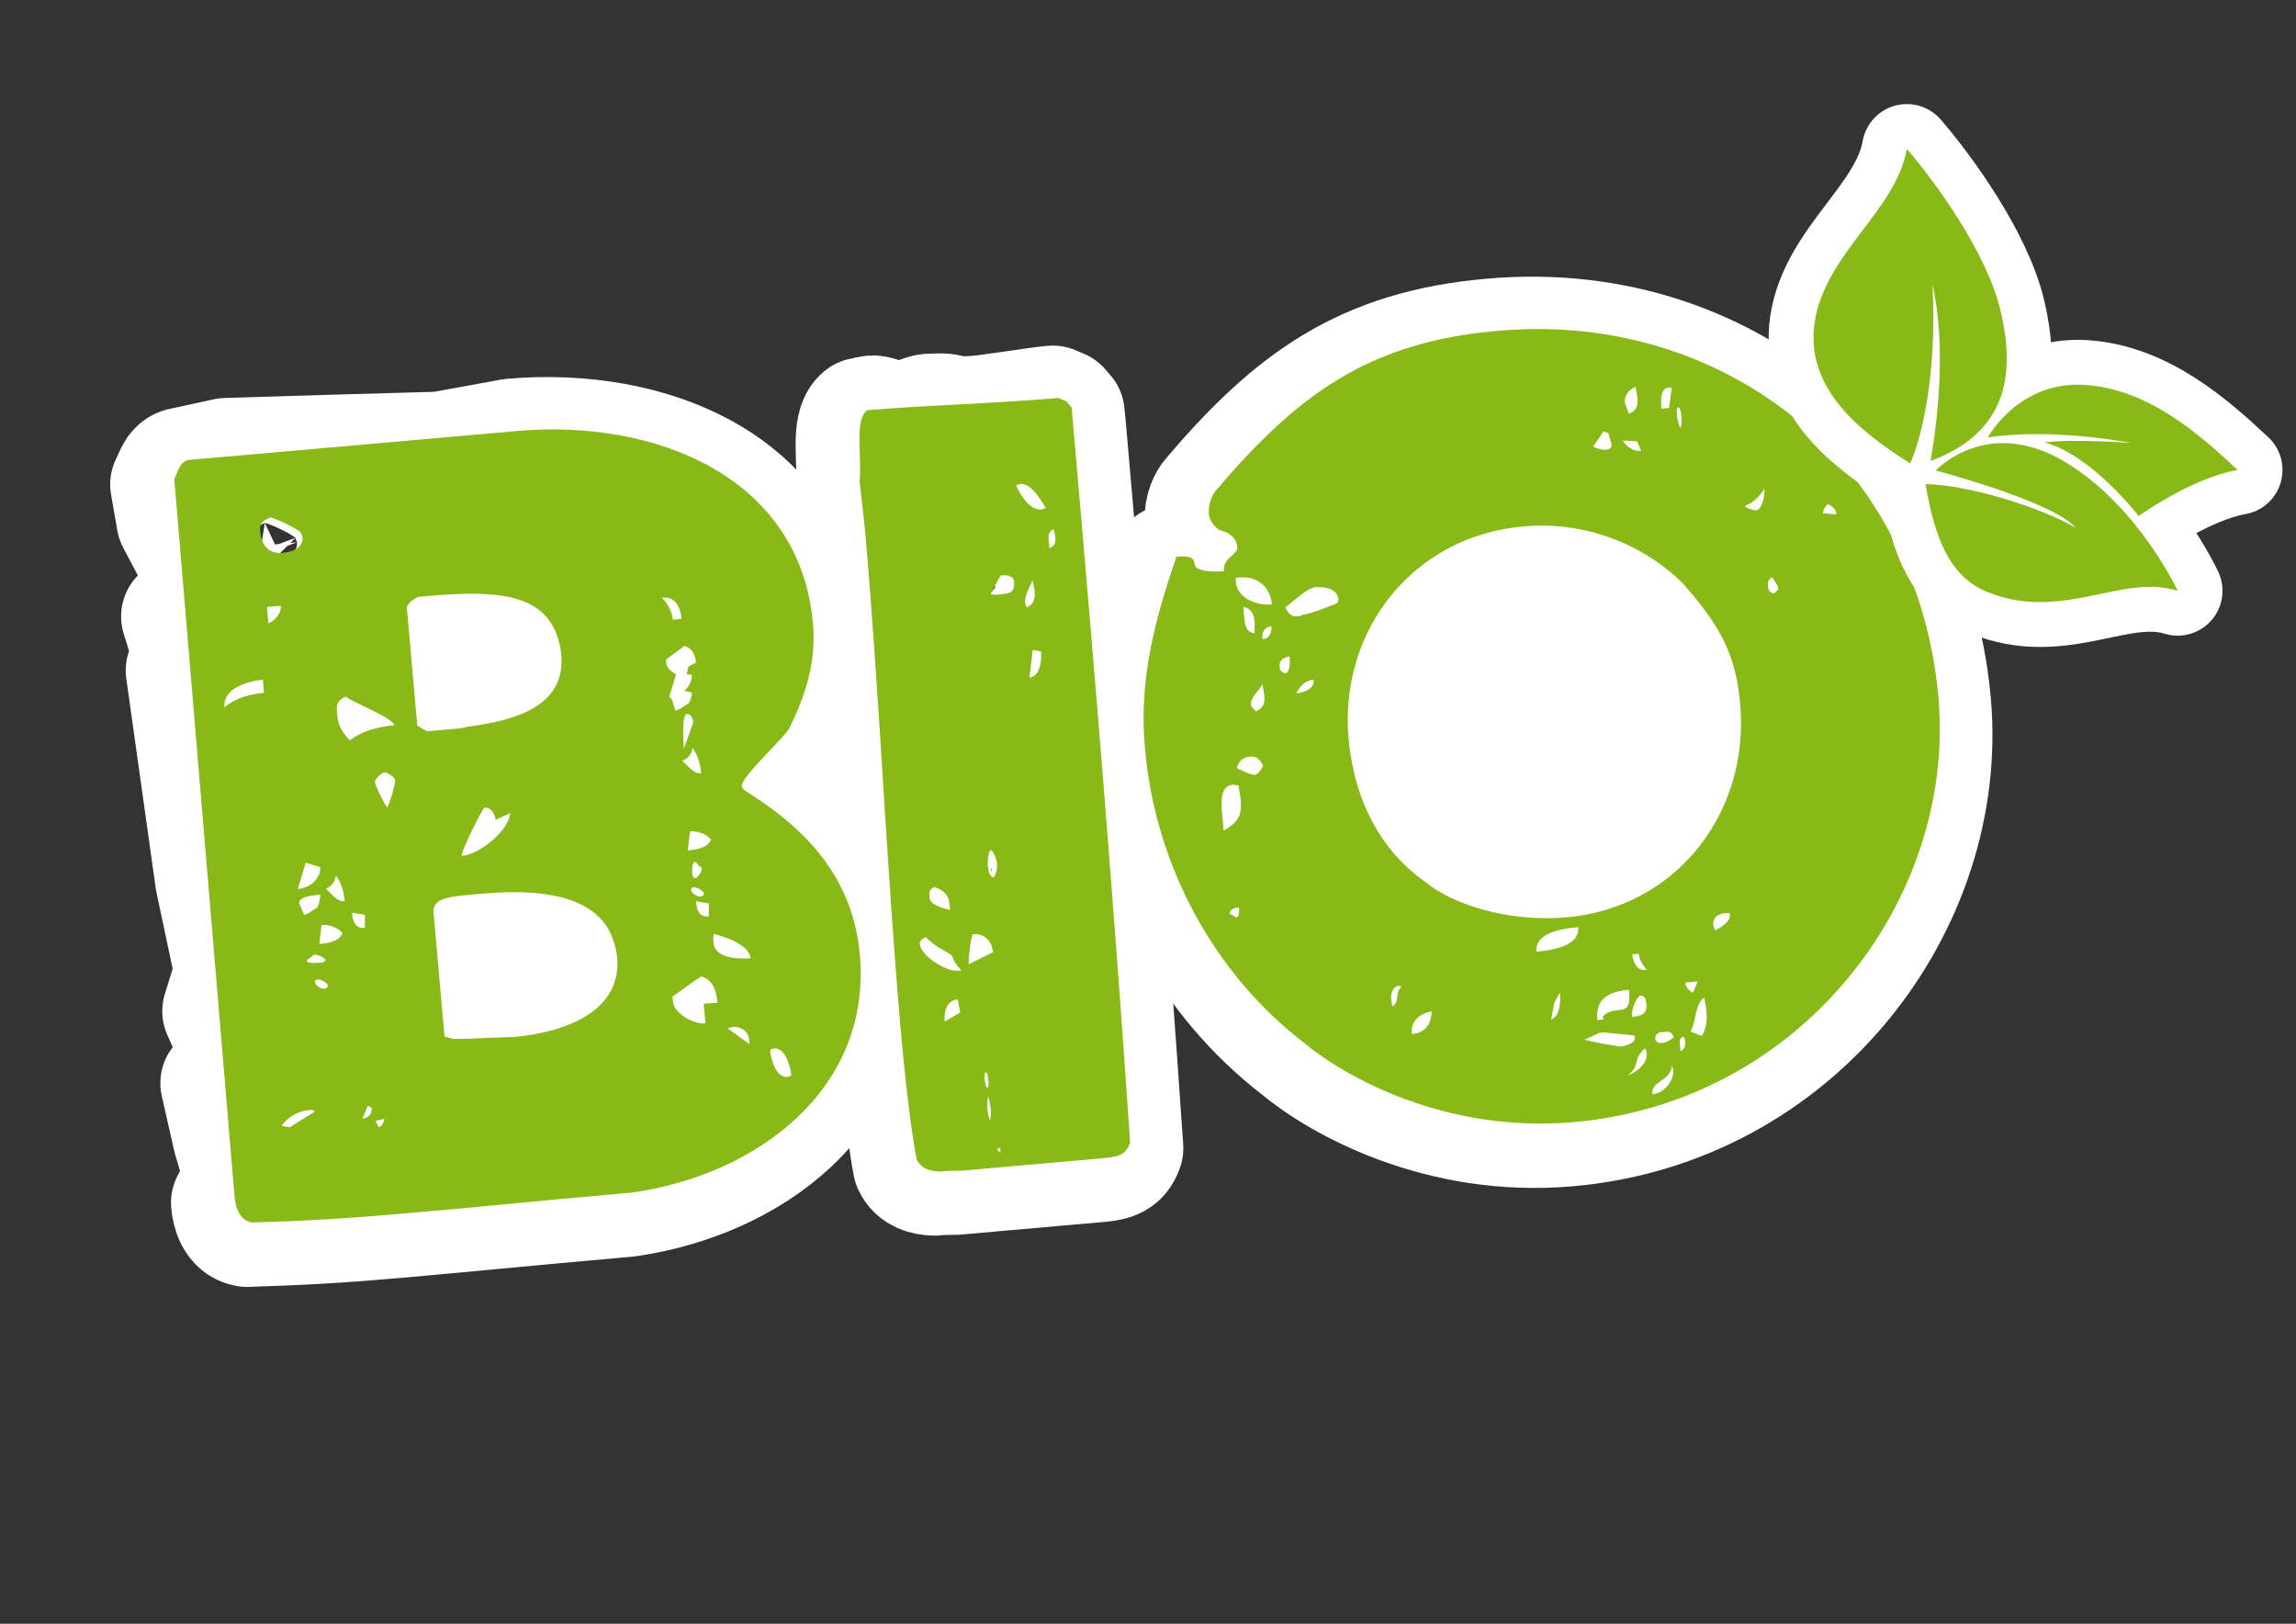
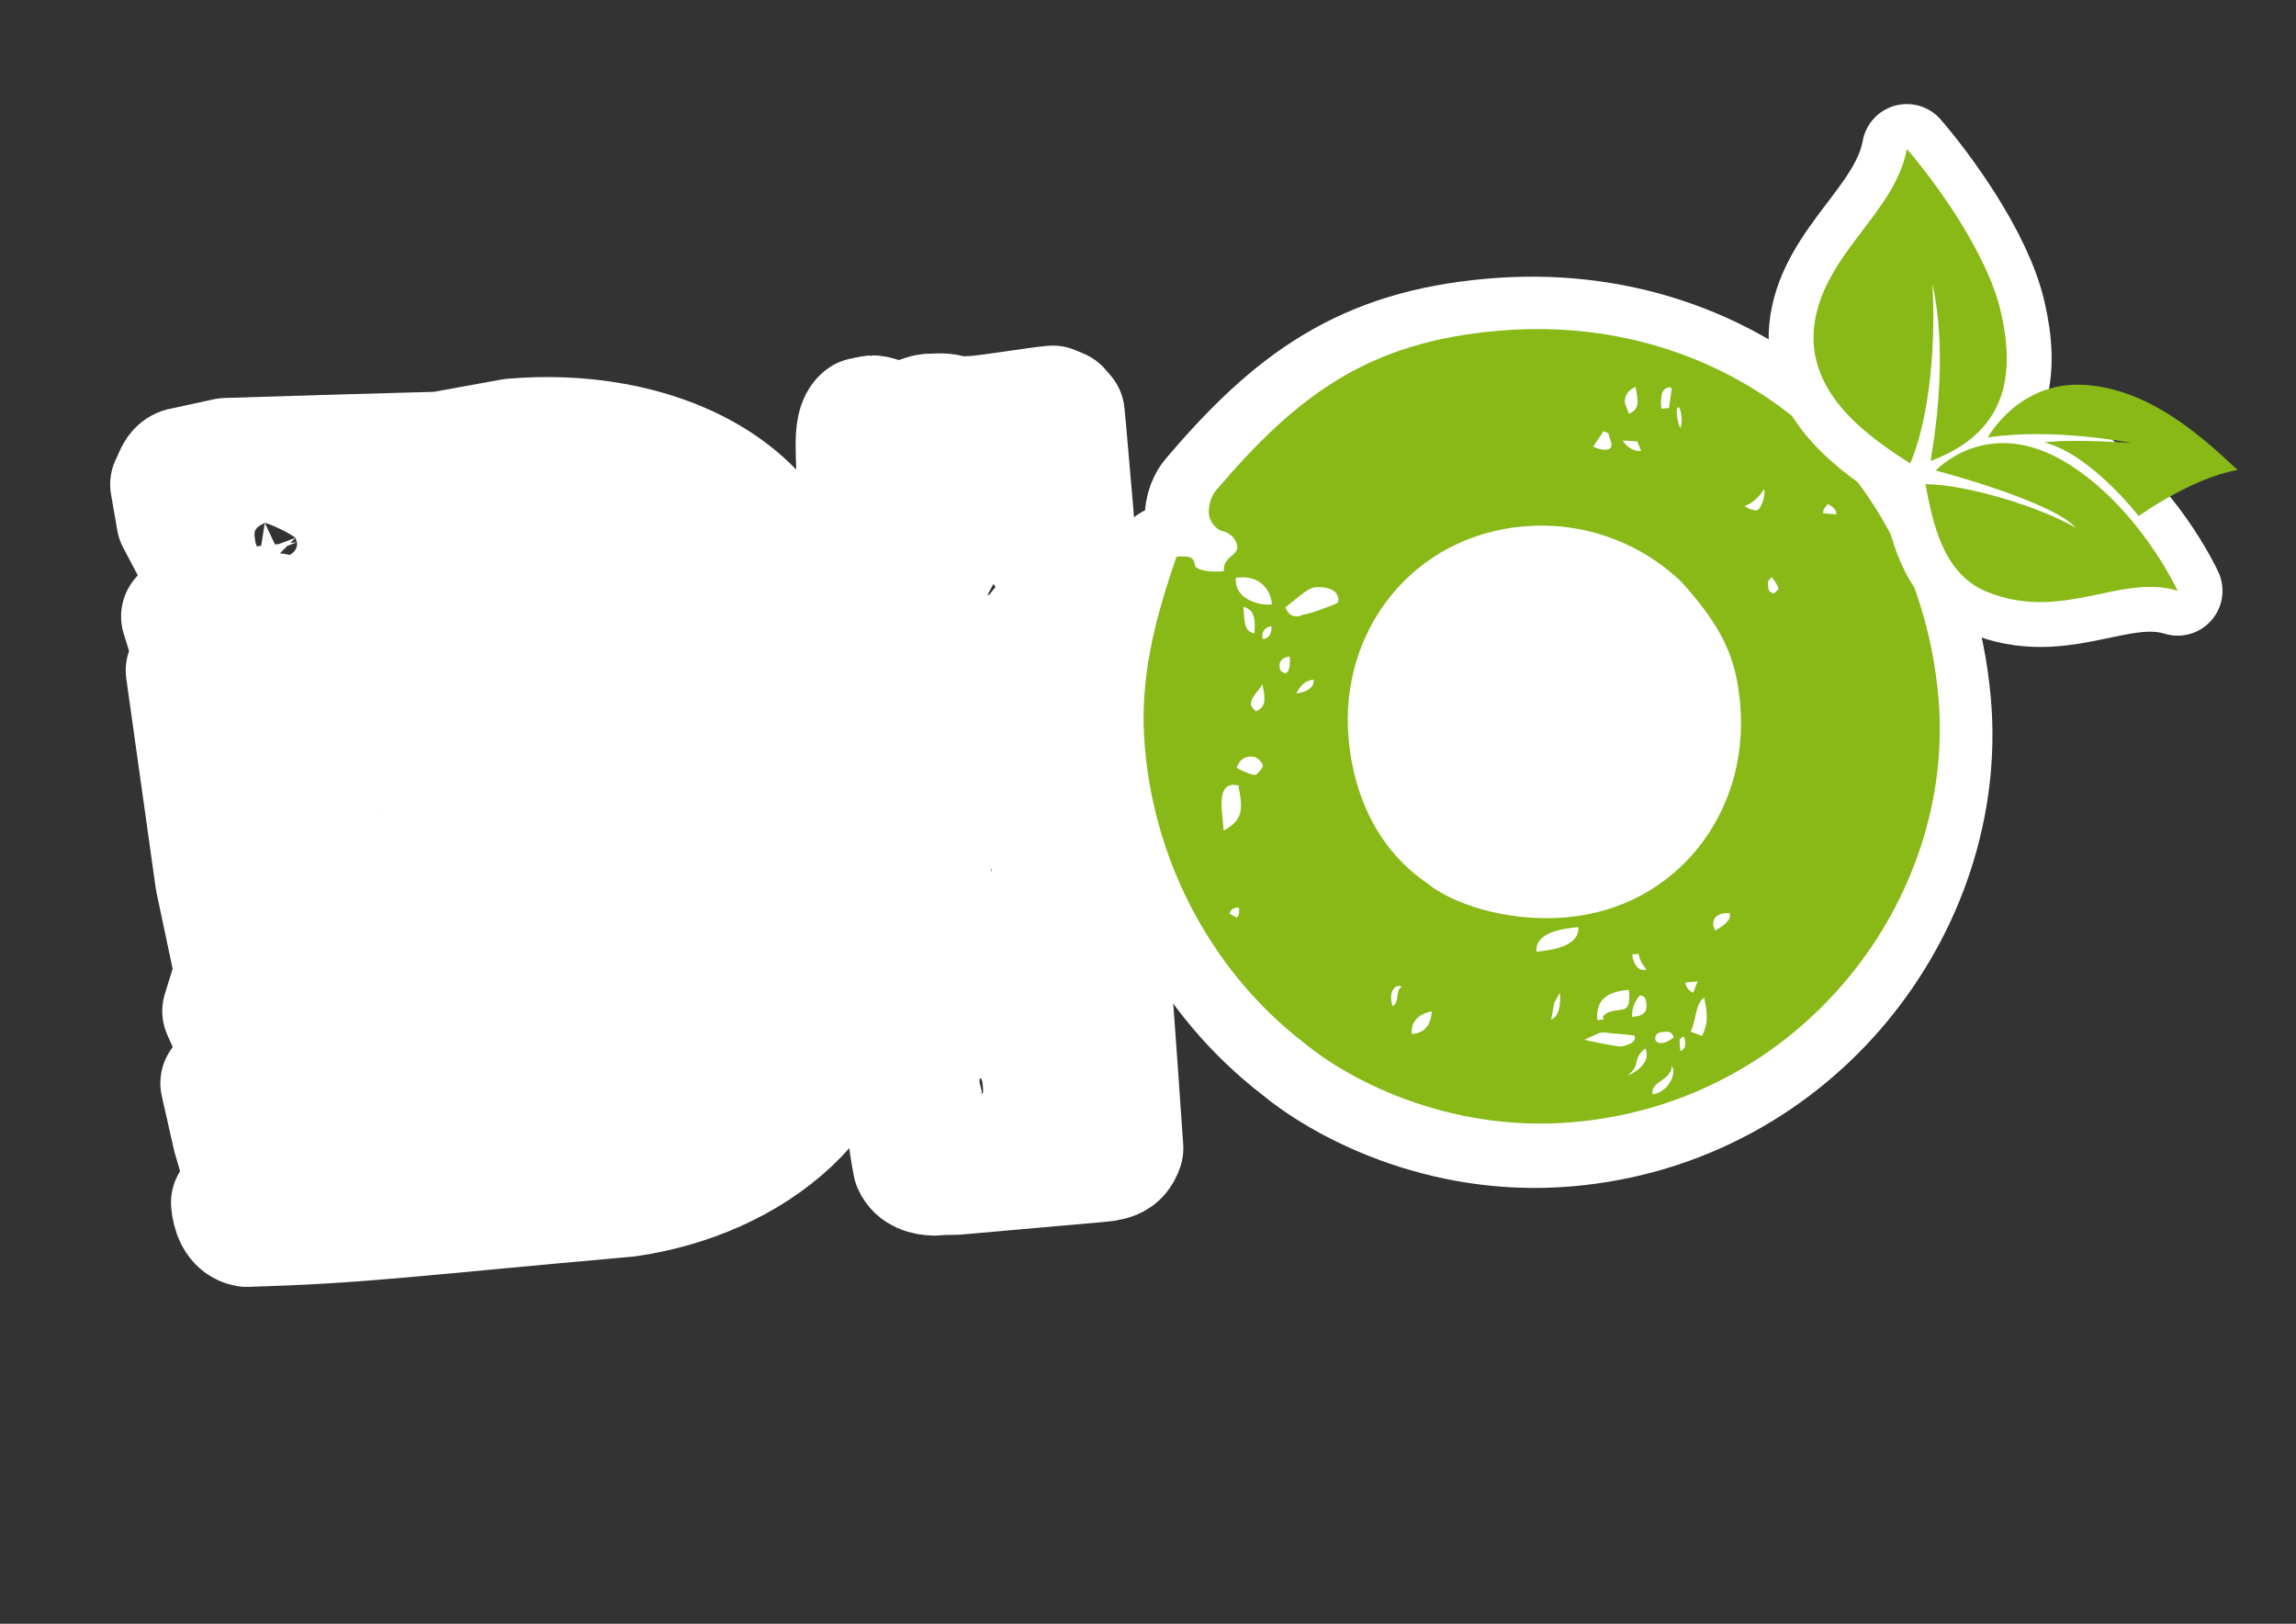
<svg xmlns="http://www.w3.org/2000/svg" version="1.1" id="Calque_1" x="0px" y="0px" viewBox="0 0 841.9 595.3" style="enable-background:new 0 0 841.9 595.3;" xml:space="preserve">
  <rect x="0" y="0" width="841.9" height="595.3" fill="#333333" stroke="none" />
  <style type="text/css"> .st0{fill:#FFFFFF;stroke:#FFFFFF;stroke-width:42.803;stroke-linecap:round;stroke-linejoin:round;stroke-miterlimit:10;} .st1{fill:#88B917;} .st2{fill:#FFFFFF;stroke:#FFFFFF;stroke-width:32.891;stroke-linecap:round;stroke-linejoin:round;stroke-miterlimit:10;} </style>
  <g id="FOND"> </g>
  <g id="LOGO_BIO">
    <g>
      <g>
        <g>
          <path class="st0" d="M187.7,160.2c50.5-4.4,103.7,16.7,108.4,70.7c1.2,13.6-2.4,25.6-8.7,38.6c-2.9,4.3-17.6,17.7-17.3,20.9 c0.1,1.2,1.1,1.5,2.6,2.6c23.7,14.9,38.4,33.3,40.7,59.3c4.3,49.6-38.2,80.7-83.4,87.1c-38.4,3.4-63.4,5.9-83.8,7.7 c-20.4,1.8-35.7,2.7-55.7,3.3c-4.7-0.8-6.1-5.9-6.4-9.5l4.9-9.3L84.7,417l-4.5-19.9l7.7-10.6l-7-15.8l4.5-14.5l-7.1-33.5 l-10.8-76.9l2.2-7.3L65.8,226l10.4-12.3l-12.1-22.9l-2.3-13.2c1.2-1.7,1.8-6.6,5.5-6.9l15.6-3.4l35.8-1.1l42.6-1.2L187.7,160.2z M94.4,251.4c-4.2,0.4-14.7,2.5-14,10.1c4.3-3.6,9.4-4.9,14.5-5.3L94.4,251.4z M93.4,197c0.4,4.4,2.6,8.2,8.1,7.7 c3.7-0.3,7.8-1.9,7.4-5.9l-0.6-1.6c-1.5-1.5-9.3-5.2-11.2-5.5C93.5,193.4,93.1,194.6,93.4,197z M96.3,230.6c2.7-1,4.8-4,4.6-6.4 l-5.1,0.4L96.3,230.6z M101.2,414.8c1.4,0.3,2.4,0.6,3.3,0.5c-0.5,0,5.7-3.7,8.8-5.6c-0.5-0.8-1-0.7-2.4-0.6 C107.7,409.4,103.3,411.8,101.2,414.8z M107.1,328c5.1-0.4,8.5-4.4,8.2-8l-5.3-1.6L107.1,328z M107.6,333.2l1.8,4.3 c1.4-0.1,4-2.4,4.5-2.4c0.9-0.5,1.5-4.2,1.4-5C113,330.3,107.4,330.8,107.6,333.2z M110.4,354.4c0.1,1.2,4.3,0.8,5.7,0.7 c0.9-0.1,1.3-0.9,1.3-0.9c-0.1-0.8-3-2.2-4.4-2C112.6,353,110.3,354,110.4,354.4z M113.4,362.2c0.1,1.2,2.1,2.6,3.5,2.5 c0.5,0,1.3-0.9,1.3-0.9c-0.1-1.2-2.6-2.6-3.9-2.5C113.8,361.3,113.4,361.8,113.4,362.2z M115,348.3c3.2-0.3,7.4-1,8.5-4 c-1.6-1.9-4.5-3.2-7.7-3L115,348.3z M117.4,327.9c2,1.8,4.2,4.9,6.9,4.6c-0.3-3.2-1-6.4-3.2-9.4 C120.9,324.8,120.1,326.9,117.4,327.9z M121.6,263.9c0.3,4,1.5,6.3,4.6,9.7c5.3-3.7,10.3-4.9,16.3-5.5 c-0.2-2.8-15.2-8.3-17.7-10.5C121.2,259.1,121.4,261.1,121.6,263.9z M127,336.8c0.2,2,0.5,6,4.7,5.6v-4.8L127,336.8z M130.9,412.2c2.3-0.2,3.6-1.9,3.4-3.9c-0.5-0.4-1-0.7-1.5-0.7L130.9,412.2z M135.5,288.9c0.1,1.6,3.5,8.2,4.5,9.3 c0.8-1.3,3-8.3,2.9-9.9c-0.1-1.2-3.1-3-4-2.9C138,285.4,135.4,287.7,135.5,288.9z M136.7,415.3c1.4-0.1,2.1-2.2,2.1-3l-3.2,0.7 L136.7,415.3z M167.2,315.9c6.9-0.6,17.4-9.6,17.8-15.7l-5.4,2.5c-0.1-1.6-1.3-4.7-4.1-4.5C175,298.3,167.1,313.9,167.2,315.9z M244.6,229.4l3.2-0.3c-0.2-2.4-1.2-8.4-7.2-7.8C243.2,223.8,244.4,226.6,244.6,229.4z M242.1,244.1l0.1,1.2 c0.1,1.6,1.7,3.1,3.6,4.1l-2.5,8.3c1.5,1.1,1.1,1.9,2.3,5c1.4-0.1,4-2.4,4.5-2.4c0.9-0.5,1.6-3.4,1.5-4.2l-2.8-0.6 c1.7-1.4,2.9-3.9,2.8-5.9l-1.9-0.2l0.7-2.9l2.7-1.4c-0.2-2-0.9-5.2-4.3-6.1C247.9,240,243,243.2,242.1,244.1z M244.6,367.6 l0.2,2c0.4,4,7.3,8.2,11.9,7.8l-0.6-7.2l5.1-0.4c-0.3-3.2-1.2-8.4-6-9.6C253.3,361.2,246.3,366.2,244.6,367.6z M248.2,281 c2,1.8,4.2,4.9,6.9,4.6c-0.3-3.2-1-6.4-3.2-9.4C251.6,277.9,250.9,280,248.2,281z M248.7,276.5l3.4-9.6c-0.1-1.2-0.7-3.2-2.6-3 C247.8,265.7,248.6,275.3,248.7,276.5z M250.1,313.9c3.2-0.3,7.4-1.1,8.5-4c-1.6-1.9-4.5-3.2-7.7-3L250.1,313.9z M251.4,328.3 c0.1,1.2,2.1,2.6,3.5,2.5c0.5,0,1.3-0.9,1.3-0.9c-0.1-1.2-2.6-2.6-3.9-2.5C251.8,327.5,251.4,327.9,251.4,328.3z M251.9,323 c0.1,0.8,1,1.1,1,1.1c0.9-0.1,2.6-2.7,2.5-3.9c-1-0.3-2.1-2.2-2.5-2.2C251.4,318.2,251.8,321.8,251.9,323z M253.2,332.6 c0.2,2,0.5,6,4.7,5.6v-4.8L253.2,332.6z M259.6,347.7c0.5,5.6,8.5,6.1,13.6,5.7c-0.5-5.2-10-8-13.4-8.9 C259.4,344.9,259.6,346.9,259.6,347.7z M264.6,379.1l8,5.7l-0.1-1.6c-0.3-3.2-3.2-5-6-4.7L264.6,379.1z M280.4,387.4 c0,0.4,1.3,10,6.4,9.5c0.5,0,1.4-0.5,1.4-0.5c-0.1-0.8-1.4-10.4-6.5-9.9C281.2,386.6,280.2,387,280.4,387.4z" />
          <path class="st0" d="M386,148.1l3.1,1.3l1.9,2.2l0.4,4l0.7,8c7.5,85.6,14.6,171.6,20.4,257.4c-1.7,5-5.1,5.3-11,5.8l-50.9,4.5 c-1.7,0.1-3.8-0.1-8,0.3c-3.4-0.1-6.9-1-8.5-4.5c-3.2-16.7-5.6-45.1-6-49.5c-5.2-60-7.5-120.3-12.8-179.9 c-0.7-7.6-2-17.6-2.1-19.2c0.9-9.3-2-22.4,2.8-26c3.3-0.3,0.9-0.5,4.1-0.8c1.4-0.1,8.5,2.7,9.9,2.6c1.6-0.1,8.9-3.1,10.4-3.2 c12.1-0.7,4.1,1.6,16.3,0.8C361.7,151.7,380.9,148.5,386,148.1z M335.2,348c0.4,4.8,9.8,10.4,14,10.1l1.3-0.1 c-6.1-7.1,0.1-3.6-7.9-8.2c-0.9-0.3-4.5-3.2-5-4C336.7,345.8,335.1,347.2,335.2,348z M338.8,331.1c0.2,2.8,5,4,7.6,4.6l-0.2-2 c-0.3-3.2-1.7-5.1-5.6-6.4C338.5,328.3,338.6,329.1,338.8,331.1z M349.2,368.5c-4.2,0.4-5.1,4.5-4.8,8.1l5.7-3.3L349.2,368.5z M353.2,355.7l8.9-4.4c-0.3-3.6-2.7-7-7.4-6.6C353.7,346.8,353,353.3,353.2,355.7z M359.1,398.3c0.1,1.6,0.7,2.8,1.1,2.7 c0.4-0.4,0.3-1.2,0.2-2.8c-0.1-0.8-0.2-2.4-0.7-2.8C359.2,395.1,358.9,395.9,359.1,398.3z M360.4,404.2c-0.4,0-0.6,2.5-0.5,4.5 l0.8,4c0.4,0,0.7-1.7,0.5-4.1L360.4,404.2z M360.2,319.6c0.2,2,0.8,4,2.1,4.3c0.8-0.9,1.4-2.9,1.3-4.9c-0.2-2-1.2-4.3-2.1-5.1 C360.6,313.5,360,316.8,360.2,319.6z M364.9,213.2c-0.8,0.9-3.3,5.9-3.7,6.8c0.5,0.4,2.6,0.2,3.4,0.1c3.4-0.3,5.5-0.5,5.1-4.9 c-0.1-1.6-2.3-2.2-3.6-2.1L364.9,213.2z M364.8,424.8l-0.2-2l-1.2,0.9L364.8,424.8z M370.5,180c1.1,2.7,4.6,9.3,9.3,8.9l1.6-0.5 c-1.5-2.3-5-9.2-9.3-8.9L370.5,180z M376.6,215c-1.4,3.4-2.9,5.5-2.7,8.3l0.6,1.6c3.3-1.5,3-4.3,2.8-6.7L376.6,215z M375.4,250.6c4.2-0.4,4.5-7.2,4.3-9.6l-3-0.5L375.4,250.6z M382.5,200.8l0.2,2.4c2.4-1,2.3-3,2.1-4.6c-0.1-0.8-0.6-2.4-0.6-2.4 C382.2,197.2,382.4,199.2,382.5,200.8z" />
          <path class="st0" d="M661.9,160.5c17.4,14.6,42.5,48.3,46.8,97.5c6.4,73.6-49.9,148.3-133.9,155.6 c-47.2,4.1-84.1-16.8-98.9-29.2c-32.4-25-54.4-64.2-58.2-108.2c-2.2-24.8,3.6-46.7,11.6-69.9c4.8-0.4,6.5,0.2,6.7,3 c0.1,1.6,4.3,2.8,10.7,2.3c-0.5-5.2,5.1-5.7,4.9-8.9c-0.2-2.4-2.1-5.1-5.8-5.9c-2.1-0.6-4.4-3.6-4.6-6c-0.4-4.4,1.7-7.8,2.5-8.7 c30-35.3,56.1-54.5,103.3-58.6C591.5,119.5,632.2,133.7,661.9,160.5z M446,300.3l0.6,6.4c6.2-3.4,6.7-6.6,6.2-11.8l-0.8-4.8 c-0.8,0.1-1.6-0.3-2-0.2C445.6,290.2,445.6,295.5,446,300.3z M448.9,337.1l2.5,1.4c1.2-0.5,1-2.5,0.9-3.7 C451.5,334.9,449.1,335.1,448.9,337.1z M451.1,215.6c0.5,6,8,8.6,13.2,8.1c-0.6-6.4-5.3-10.4-11.7-9.9L451,214L451.1,215.6z M451.4,283.7c0.9,0.7,5.5,2.8,6.7,2.6c0.8-0.1,3-2.7,2.9-3.5c-1.4-2.7-2.7-3.4-5.1-3.2C453.9,279.8,452.4,280.8,451.4,283.7z M454.2,228.2c0.3,3.6,0.9,5.6,3.8,6.1l0.1-3.6c-0.2-2.4-0.5-5.2-4.2-6.1L454.2,228.2z M460.9,253c-1.8,3-4.4,4.8-4.2,7.6 c0,0.4,1.8,2.3,1.8,2.3c3.5-1.5,3.3-3.9,3-6.7L460.9,253z M461,236.5c2.8-0.2,3.4-3.1,3.2-4.7C461.8,232,460.4,234.1,461,236.5z M467.1,246.4c0.1,1.2,0.2,2,2.2,2.6c1.9-1,1.6-4.6,1.5-6.2C468.8,243.1,466.9,244,467.1,246.4z M478.2,218.1 c-1.6,0.5-7.9,5.9-9.1,6.8c1.5,3.1,2.7,3.4,5.1,3.2c0.4,0,1.2-0.5,1.2-0.5c2.4-0.2,11-3.4,12.9-4.4l0.3-1.2 c-0.4-4.4-5.7-4.7-8.9-4.5L478.2,218.1z M473.2,256.4c2.4-0.2,6.7-1.4,6.4-5C476.4,251.7,475,253.4,473.2,256.4z M508,368.2 c0,0.4,0.2,2,0.7,2.8c2.7-1.8,0.7-5.7,3.4-7.2c-0.4,0-1.2-0.3-1.2-0.3C509.2,363.7,507.8,365.8,508,368.2z M515.5,381.3 c4.8-0.4,7-3.4,7.3-8.3C518.2,373.8,515.2,376.9,515.5,381.3z M561.2,351.1c4.8-0.4,16-1.8,15.3-9 C571.5,342.5,560.7,343.9,561.2,351.1z M566.7,376c3.5-1.5,3.4-7.2,3.2-9.9l-2.1,3.8L566.7,376z M579,383.4 c2.1,0.6,11.1,2.3,13.1,2.5c0.4,0,5.6-0.9,5.4-3.3c0-0.4-0.1-0.8-0.5-0.8c-1.6-0.3-9.3-0.8-10.6-1.1l-2,0.2L579,383.4z M582.2,165.8c0.9,0.7,3.7,1.3,4.5,1.2c2-0.2,2.3-1,2.2-2.2l-1.2-3.9l-1.7-0.7L582.2,165.8z M583.7,376.1c2-0.2,2.4-0.2,2.4-0.6 l-0.4-0.4c0-0.4,0.3-0.8,1.9-1.8c5.1-2.1,8.6,1.3,7.7-8.3C588,365.7,583,368.1,583.7,376.1z M592.9,163.7c1.4,2.3,4,4.1,6.8,3.8 l-1.5-3.5L592.9,163.7z M597.5,143.9c-3.1,1.5-4.1,3.6-3.9,6l1.6,3.9c3.5-1.5,3.3-3.9,3-6.7L597.5,143.9z M594.7,396.5 c3.1-1.1,7.3-4.3,7-7.9c0-0.4-0.1-1.6-0.6-2C596.2,390.7,600,392.4,594.7,396.5z M596.5,375c2.8-0.2,5.6-0.9,5.3-4.5 c-0.1-1.6-0.3-3.2-2.3-3.4C597.5,368.9,596.2,372.2,596.5,375z M596.5,352c0.2,2,1.3,5.9,4.5,5.6l0.8-0.1 c-1.3-1.5-2.8-3.8-2.9-5.8L596.5,352z M603.8,403.4c4.4-0.4,8-5.1,7.7-9.1c0,0-0.5-0.8-0.5-1.6 C610.5,398.7,603.2,398.2,603.8,403.4z M604.8,383.1c0.5,1.2,1.3,1.5,2.5,1.4c1.6-0.1,2.7-1.1,4.3-2c-0.6-2.4-2.2-2.2-3.4-2.1 C606.5,380.6,605,380.7,604.8,383.1z M607.2,152l2.8-0.2l1-7.3l-0.8-0.3C606.5,144.4,607,149.6,607.2,152z M613.5,151.4 c-0.8,0.1-0.7,1.3-0.6,2.9c0.2,2.4,1.3,5.1,1.2,4.7c0.4-0.4,0.6-2.1,0.5-3.7C614.5,153.3,614,151.8,613.5,151.4L613.5,151.4z M613.9,385.6l0.2,2c1.9-1,1.8-2.2,1.7-3.8c0-0.4-0.5-1.6-0.5-1.6C613.7,382.8,613.8,384,613.9,385.6z M615.9,362.4 c0.1,1.6,1.1,2.7,2.8,3.8l1.6-4.2L615.9,362.4z M622.9,367.8c-3.4,2.3-2.9,8.7-4.9,12.5l4.2,1.7c2.1-4.2,1.9-6.2,1.5-10.2 L622.9,367.8z M630.5,336.9c-2.8,0.2-4.7,1.6-4.5,4.4c0,0,0.5,1.2,0.6,2c1.9-1,5.7-3.3,5.5-5.7l-0.1-0.8L630.5,336.9z M644.8,181.3c-1.4,2.5-4,5.2-7.1,6.3c0.5,0.8,3.4,1.7,4.2,1.7c2-0.2,3.2-5.5,3-6.7L644.8,181.3z M646.2,216.7 c0.1,1.6,0.2,2.4,1.9,3.1c0.4,0,1.9-1.4,1.9-1.8c-0.1-1.2-1.9-3.5-2.4-4.2C646.2,215.1,646.2,215.5,646.2,216.7z M666.5,190.3 l4.9,0.4c-0.1-1.6-1-2.7-3.2-3.8C667.2,188.2,666.4,188.7,666.5,190.3z" />
          <g>
-             <path class="st1" d="M189.7,158c50.5-4.4,103.7,16.7,108.4,70.7c1.2,13.6-2.4,25.6-8.8,38.6c-2.9,4.3-17.6,17.7-17.3,20.9 c0.1,1.2,1.1,1.5,2.6,2.6c23.7,14.9,38.4,33.3,40.7,59.3c4.3,49.6-38.2,80.7-83.4,87.1c-38.4,3.4-63.4,6-83.8,7.7 c-20.4,1.8-35.7,2.7-55.7,3.3c-4.7-0.8-6.1-5.9-6.4-9.5L63.9,175.5c1.2-1.7,1.8-6.6,5.5-6.9L189.7,158z M96.4,249.2 c-4.2,0.4-14.7,2.5-14.1,10.1c4.4-3.6,9.4-4.8,14.5-5.3L96.4,249.2z M95.4,194.9c0.4,4.4,2.6,8.2,8.1,7.8 c3.7-0.3,7.8-1.9,7.4-5.9l-0.6-1.6c-1.5-1.5-9.3-5.2-11.2-5.5C95.6,191.2,95.2,192.5,95.4,194.9z M98.4,228.5 c2.7-1,4.8-4,4.6-6.4l-5.1,0.4L98.4,228.5z M103.3,412.7c1.4,0.3,2.4,0.6,3.3,0.5c-0.5,0,5.7-3.7,8.8-5.6 c-0.5-0.8-1-0.7-2.4-0.6C109.8,407.2,105.3,409.6,103.3,412.7z M109.2,325.9c5.1-0.4,8.5-4.4,8.2-8l-5.3-1.6L109.2,325.9z M109.7,331.1l1.8,4.3c1.4-0.1,4-2.4,4.5-2.4c0.9-0.5,1.5-4.2,1.4-5C115,328.2,109.5,328.7,109.7,331.1z M112.4,352.2 c0.1,1.2,4.3,0.8,5.7,0.7c0.9-0.1,1.3-0.9,1.3-0.9c-0.1-0.8-3-2.2-4.4-2C114.7,350.8,112.4,351.8,112.4,352.2z M115.5,360 c0.1,1.2,2.1,2.6,3.5,2.5c0.5,0,1.3-0.9,1.3-0.9c-0.1-1.2-2.6-2.6-4-2.5C115.9,359.2,115.4,359.6,115.5,360z M117.1,346.1 c3.2-0.3,7.4-1,8.5-4c-1.6-1.9-4.5-3.2-7.7-3L117.1,346.1z M119.5,325.8c2,1.8,4.2,4.9,6.9,4.6c-0.3-3.2-1-6.4-3.2-9.4 C122.9,322.7,122.2,324.7,119.5,325.8z M126.8,255.4c-3.6,1.5-3.4,3.5-3.2,6.3c0.3,4,1.5,6.3,4.6,9.7 c5.3-3.7,10.3-4.9,16.3-5.5C144.3,263.2,129.4,257.6,126.8,255.4L126.8,255.4z M129.1,334.6c0.2,2,0.5,6,4.7,5.6v-4.8 L129.1,334.6z M132.9,410.1c2.3-0.2,3.6-1.9,3.4-3.9c-0.5-0.4-1-0.7-1.5-0.7L132.9,410.1z M140.9,283.2 c-0.9,0.1-3.5,2.3-3.4,3.5c0.1,1.6,3.5,8.2,4.5,9.3c0.8-1.3,3-8.3,2.9-9.9C144.8,284.9,141.9,283.1,140.9,283.2L140.9,283.2z M138.8,413.2c1.4-0.1,2.1-2.2,2.1-3l-3.2,0.7L138.8,413.2z M149.2,222.8L153,266l3.5,2.1L169,267l2.7-0.6 c18.5-2.4,35.7-8,34.1-26.4c-0.2-2.8-0.9-5.2-1.6-7.1c-0.6-2-1.7-3.9-2.8-5.4c-8.5-11.8-28.4-10.4-47.9-8.7 C151.7,219.4,149.1,221.6,149.2,222.8z M159,334.8l4,45.2l3.3,0.9l6.1-0.1l9.3-0.4l6.5-0.2c18.5-1.6,39.8-9.1,38.1-29.1 c-0.3-4-2.3-9.9-4.9-12.9c-9.5-12.1-30.9-11.8-45.3-10.5C164.1,328.7,158.5,329.2,159,334.8z M169.3,313.8 c6.9-0.6,17.4-9.6,17.8-15.7l-5.4,2.5c-0.1-1.6-1.3-4.7-4.1-4.5C177.1,296.2,169.1,311.8,169.3,313.8z M246.7,227.2l3.2-0.3 c-0.2-2.4-1.2-8.4-7.2-7.8C245.2,221.7,246.4,224.4,246.7,227.2z M244.2,241.9l0.1,1.2c0.1,1.6,1.7,3.1,3.6,4.1l-2.5,8.3 c1.5,1.1,1.1,1.9,2.3,5c1.4-0.1,4-2.4,4.5-2.4c0.9-0.5,1.6-3.4,1.5-4.2l-2.8-0.6c1.7-1.4,2.9-3.9,2.8-5.9l-1.9-0.2l0.7-2.9 l2.7-1.4c-0.2-2-0.9-5.2-4.3-6.1C249.9,237.8,245.1,241,244.2,241.9z M246.6,365.4l0.2,2c0.4,4,7.3,8.2,11.9,7.8L258,368 l5.1-0.4c-0.3-3.2-1.2-8.4-6-9.6C255.4,359,248.4,364.1,246.6,365.4z M250.2,278.9c2,1.8,4.2,4.9,6.9,4.6 c-0.3-3.2-1-6.4-3.2-9.4C253.7,275.8,253,277.8,250.2,278.9z M250.8,274.4l3.4-9.6c-0.1-1.2-0.7-3.2-2.6-3 C249.8,263.6,250.7,273.2,250.8,274.4z M252.2,311.8c3.2-0.3,7.4-1,8.5-4c-1.6-1.9-4.5-3.2-7.7-3L252.2,311.8z M253.4,326.2 c0.1,1.2,2.1,2.6,3.5,2.5c0.5,0,1.3-0.9,1.3-0.9c-0.1-1.2-2.6-2.6-4-2.5C253.8,325.3,253.4,325.8,253.4,326.2z M253.9,320.9 c0.1,0.8,1,1.1,1,1.1c0.9-0.1,2.6-2.6,2.5-3.8c-1-0.3-2.1-2.2-2.5-2.2C253.5,316.1,253.8,319.7,253.9,320.9z M255.2,330.4 c0.2,2,0.5,6,4.7,5.6v-4.8L255.2,330.4z M261.6,345.6c0.5,5.6,8.5,6.1,13.6,5.7c-0.5-5.2-10-8-13.4-8.9 C261.4,342.8,261.6,344.8,261.6,345.6z M266.8,377l8,5.8l-0.1-1.6c-0.3-3.2-3.2-5-6-4.7L266.8,377z M282.4,385.3 c0,0.4,1.3,10,6.4,9.5c0.5,0,1.4-0.5,1.4-0.5c-0.1-0.8-1.4-10.4-6.5-9.9C283.2,384.4,282.4,384.9,282.4,385.3z" />
-             <path class="st1" d="M388,145.9l3.1,1.3l1.9,2.3l0.3,4l0.7,8c7.5,85.6,14.6,171.6,20.4,257.4c-1.7,5-5.1,5.3-10.9,5.8 l-50.9,4.5c-1.7,0.1-3.8-0.1-8,0.3c-3.4-0.1-6.9-1-8.5-4.5c-3.2-16.7-5.6-45.1-6-49.5c-5.2-60-7.6-120.3-12.8-179.9 c-0.7-7.6-2-17.6-2.1-19.2c0.9-9.3-2-22.4,2.8-26C341.6,148.4,364.5,148,388,145.9z M337.2,345.8c0.4,4.8,9.8,10.4,14,10.1 l1.3-0.1c-6.1-7.1,0.1-3.6-7.9-8.2c-0.9-0.3-4.5-3.2-5-4C338.7,343.7,337.2,345,337.2,345.8z M340.8,329c0.2,2.8,5,4,7.6,4.6 l-0.2-2c-0.3-3.2-1.7-5.1-5.6-6.4C340.6,326.2,340.7,327,340.8,329z M351.2,366.4c-4.2,0.4-5.1,4.5-4.8,8.1l5.7-3.3 L351.2,366.4z M355.2,353.5l8.9-4.4c-0.3-3.6-2.7-7-7.4-6.6C355.8,344.6,355.1,351.1,355.2,353.5z M361.1,396.1 c0.1,1.6,0.7,2.8,1.1,2.7c0.4-0.4,0.3-1.2,0.2-2.8c-0.1-0.8-0.2-2.4-0.7-2.8C361.2,392.9,360.9,393.7,361.1,396.1z M362.5,402.1c-0.4,0-0.6,2.5-0.5,4.5l0.8,4c0.4,0,0.7-1.7,0.5-4.1L362.5,402.1z M362.2,317.4c0.2,2,0.8,4,2.1,4.3 c0.8-0.9,1.4-2.9,1.3-4.9c-0.2-2-1.2-4.3-2.1-5.1C362.6,311.4,362.1,314.6,362.2,317.4z M367,211c-0.8,0.9-3.3,5.9-3.7,6.8 c0.5,0.4,2.6,0.2,3.4,0.1c3.4-0.3,5.5-0.5,5.1-4.9c-0.1-1.6-2.3-2.2-3.6-2.1L367,211z M366.9,422.6l-0.2-2l-1.2,0.9 L366.9,422.6z M372.6,177.9c1.1,2.7,4.6,9.3,9.3,8.9l1.6-0.5c-1.5-2.3-5.1-9.2-9.3-8.9L372.6,177.9z M378.6,212.8 c-1.4,3.3-2.9,5.5-2.7,8.3l0.6,1.6c3.3-1.5,3-4.3,2.8-6.7L378.6,212.8z M377.5,248.4c4.2-0.4,4.5-7.2,4.2-9.6l-3-0.5 L377.5,248.4z M384.6,198.6l0.2,2.4c2.5-1,2.3-3,2.1-4.6c-0.1-0.8-0.6-2.4-0.6-2.4C384.2,195,384.4,197,384.6,198.6z" />
            <path class="st1" d="M664,158.3c17.4,14.6,42.5,48.3,46.8,97.5c6.4,73.6-49.9,148.3-133.9,155.6c-47.2,4.1-84.1-16.8-98.9-29.2 c-32.4-25-54.4-64.2-58.2-108.2c-2.2-24.8,3.6-46.7,11.6-69.9c4.8-0.4,6.5,0.2,6.7,3c0.1,1.6,4.3,2.9,10.7,2.3 c-0.5-5.2,5.1-5.7,4.9-8.9c-0.2-2.4-2.1-5.1-5.8-5.9c-2.1-0.6-4.4-3.6-4.6-6c-0.4-4.4,1.7-7.8,2.5-8.7 c30-35.3,56.1-54.5,103.3-58.6C593.5,117.3,634.2,131.5,664,158.3z M448.1,298.1l0.6,6.4c6.2-3.4,6.7-6.6,6.2-11.8l-0.8-4.8 c-0.8,0.1-1.6-0.3-2-0.2C447.6,288.1,447.7,293.3,448.1,298.1z M450.9,335l2.5,1.4c1.2-0.5,1-2.5,0.9-3.7 C453.5,332.7,451.1,332.9,450.9,335z M453.2,213.5c0.5,6,8,8.6,13.2,8.1c-0.6-6.4-5.3-10.4-11.7-9.9l-1.6,0.1L453.2,213.5z M453.5,281.5c0.9,0.7,5.5,2.7,6.7,2.6c0.8-0.1,3-2.7,2.9-3.5c-1.4-2.7-2.7-3.4-5.1-3.2C456,277.7,454.5,278.6,453.5,281.5z M456.2,226.1c0.3,3.6,0.9,5.6,3.8,6.1l0.1-3.6c-0.2-2.4-0.5-5.2-4.2-6.1L456.2,226.1z M462.9,250.9c-1.8,3-4.4,4.8-4.2,7.6 c0,0.4,1.8,2.3,1.8,2.3c3.5-1.5,3.3-3.9,3-6.7L462.9,250.9z M466.2,229.6c-2.4,0.2-3.8,2.3-3.2,4.7 C465.9,234.1,466.4,231.2,466.2,229.6L466.2,229.6z M469.2,244.3c0.1,1.2,0.2,2,2.2,2.6c1.9-1,1.6-4.6,1.5-6.2 C470.9,240.9,469,241.9,469.2,244.3z M480.4,215.9c-1.6,0.5-7.9,5.9-9.1,6.8c1.5,3.1,2.7,3.4,5.1,3.2c0.4,0,1.2-0.5,1.2-0.5 c2.4-0.2,11-3.4,12.9-4.4l0.3-1.2c-0.4-4.4-5.7-4.7-8.9-4.5L480.4,215.9z M481.7,249.2c-3.2,0.3-4.7,2-6.4,5 C477.7,254,482,252.8,481.7,249.2L481.7,249.2z M494.5,270.7c2.1,23.6,12.5,42,28.8,53.1c8.3,6.9,28.3,14.5,51.1,12.5 c40.4-3.5,67.2-38.5,63.7-78.1c-1.5-17.2-6.5-28-21.2-44.5C602.2,199.3,581,191,558.6,193C518.2,196.5,491,231.1,494.5,270.7z M510.1,366.1c0,0.4,0.2,2,0.6,2.8c2.7-1.8,0.7-5.7,3.4-7.2c-0.4,0-1.2-0.3-1.2-0.3C511.2,361.5,509.9,363.7,510.1,366.1z M517.7,379.1c4.8-0.4,7-3.4,7.3-8.3C520.2,371.6,517.2,374.7,517.7,379.1z M578.7,339.9c-5.2,0.5-16,1.8-15.3,9 C568.2,348.5,579.4,347.1,578.7,339.9L578.7,339.9z M568.8,373.8c3.5-1.5,3.4-7.1,3.2-9.9l-2.1,3.8L568.8,373.8z M581,381.2 c2.1,0.6,11.1,2.3,13.1,2.5c0.4,0,5.6-0.9,5.4-3.3c0-0.4-0.1-0.8-0.5-0.8c-1.6-0.3-9.3-0.8-10.6-1.1l-2,0.2L581,381.2z M584.2,163.7c0.9,0.7,3.7,1.3,4.5,1.2c2-0.2,2.3-1,2.2-2.2l-1.2-3.9l-1.7-0.7L584.2,163.7z M585.7,374c2-0.2,2.4-0.2,2.4-0.6 l-0.4-0.4c0-0.4,0.3-0.8,1.9-1.8c5.1-2.1,8.6,1.3,7.7-8.3C590,363.5,585,366,585.7,374z M595,161.5c1.4,2.3,4,4.1,6.8,3.8 l-1.5-3.5L595,161.5z M599.7,141.8c-3.1,1.5-4.1,3.6-3.9,6l1.5,3.9c3.5-1.5,3.3-3.9,3-6.7L599.7,141.8z M596.8,394.3 c3.1-1.1,7.3-4.3,7-7.9c0-0.4-0.1-1.6-0.6-2C598.2,388.6,602,390.3,596.8,394.3z M598.5,372.8c2.8-0.2,5.6-0.9,5.2-4.5 c-0.1-1.6-0.3-3.2-2.3-3.4C599.5,366.7,598.2,370,598.5,372.8z M598.5,349.9c0.2,2,1.3,5.9,4.5,5.7l0.8-0.1 c-1.3-1.5-2.8-3.8-2.9-5.8L598.5,349.9z M605.9,401.2c4.4-0.4,8-5.1,7.7-9.1c0,0-0.5-0.8-0.5-1.6 C612.7,396.6,605.4,396,605.9,401.2z M606.9,381c0.5,1.2,1.3,1.5,2.5,1.4c1.6-0.1,2.7-1,4.3-2c-0.6-2.4-2.2-2.2-3.4-2.1 C608.7,378.4,607,378.5,606.9,381z M609.2,149.8l2.8-0.2l1-7.3l-0.8-0.3C608.5,142.2,609,147.4,609.2,149.8z M615.5,149.3 c-0.8,0.1-0.7,1.3-0.6,2.9c0.2,2.4,1.3,5.1,1.2,4.7c0.4-0.4,0.6-2.1,0.5-3.7C616.5,151.2,616,149.6,615.5,149.3L615.5,149.3z M616,383.4l0.2,2c1.9-1,1.8-2.2,1.7-3.8c0-0.4-0.5-1.6-0.5-1.6C615.7,380.6,615.8,381.8,616,383.4z M618,360.2 c0.1,1.6,1,2.7,2.8,3.8l1.7-4.2L618,360.2z M624.9,365.7c-3.4,2.3-2.9,8.7-5,12.5l4.2,1.6c2-4.2,1.9-6.2,1.5-10.2L624.9,365.7z M632.7,334.8c-2.8,0.2-4.7,1.6-4.5,4.4c0,0,0.5,1.2,0.6,2c1.9-1,5.8-3.3,5.5-5.7l-0.1-0.8L632.7,334.8z M646.9,179.2 c-1.4,2.5-4,5.2-7.1,6.3c0.5,0.8,3.4,1.7,4.2,1.6c2-0.2,3.1-5.5,3-6.7L646.9,179.2z M649.7,211.6c-1.5,1.3-1.5,1.7-1.4,2.9 c0.1,1.6,0.2,2.4,1.9,3.1c0.4,0,1.9-1.4,1.9-1.8C652,214.6,650.2,212.3,649.7,211.6L649.7,211.6z M668.5,188.2l4.9,0.4 c-0.1-1.6-1-2.7-3.2-3.8C669.2,186.1,668.5,186.6,668.5,188.2z" />
          </g>
        </g>
      </g>
    </g>
    <g>
      <g>
        <path class="st2" d="M700.4,169.9c-12.9-8.4-39.1-24.9-35-51.7c3.9-25.5,29.7-40.6,33.8-63.6c9.6,11.1,29.5,37.8,34.5,59.9 c4.6,20,4.2,43.4-25.8,54.5c2.3-13.4,6-41.1,0.7-64.8C710.4,138.8,704.2,161.6,700.4,169.9z" />
        <path class="st2" d="M706,177.5c2.7,13.8,6.2,32.7,22.4,39.4c27.8,11.4,49.2-6.8,70.1-0.3c0,0-14.1-30.6-40.7-46.9 c-29.1-17.8-48,2.8-48,2.8s42.8,11.2,51.3,21C747.4,185.5,720.7,177.6,706,177.5z" />
-         <path class="st2" d="M728.9,160.4c0,0,11.1-20.7,35.3-19.3c23.3,1.4,42,17.8,56.3,31.2c-16.9,2.9-36.3,16.9-36.3,16.9 s-17.5-22.7-34.6-27c10.3-1.4,31.9,0.2,31.9,0.2S752.7,156.7,728.9,160.4z" />
      </g>
    </g>
    <g>
      <path class="st1" d="M700.4,169.9c-12.9-8.4-39.1-24.9-35-51.7c3.9-25.5,29.7-40.6,33.8-63.6c9.6,11.1,29.5,37.8,34.5,59.9 c4.6,20,4.2,43.4-25.8,54.5c2.3-13.4,6-41.1,0.7-64.8C710.4,138.8,704.2,161.6,700.4,169.9z" />
      <path class="st1" d="M706,177.5c2.7,13.8,6.2,32.7,22.4,39.4c27.8,11.4,49.2-6.8,70.1-0.3c0,0-14.1-30.6-40.7-46.9 c-29.1-17.8-48,2.8-48,2.8s42.8,11.2,51.3,21C747.4,185.5,720.7,177.6,706,177.5z" />
      <path class="st1" d="M728.9,160.4c0,0,11.1-20.7,35.3-19.3c23.3,1.4,42,17.8,56.3,31.2c-16.9,2.9-36.3,16.9-36.3,16.9 s-17.5-22.7-34.6-27c10.3-1.4,31.9,0.2,31.9,0.2S752.7,156.7,728.9,160.4z" />
    </g>
  </g>
</svg>